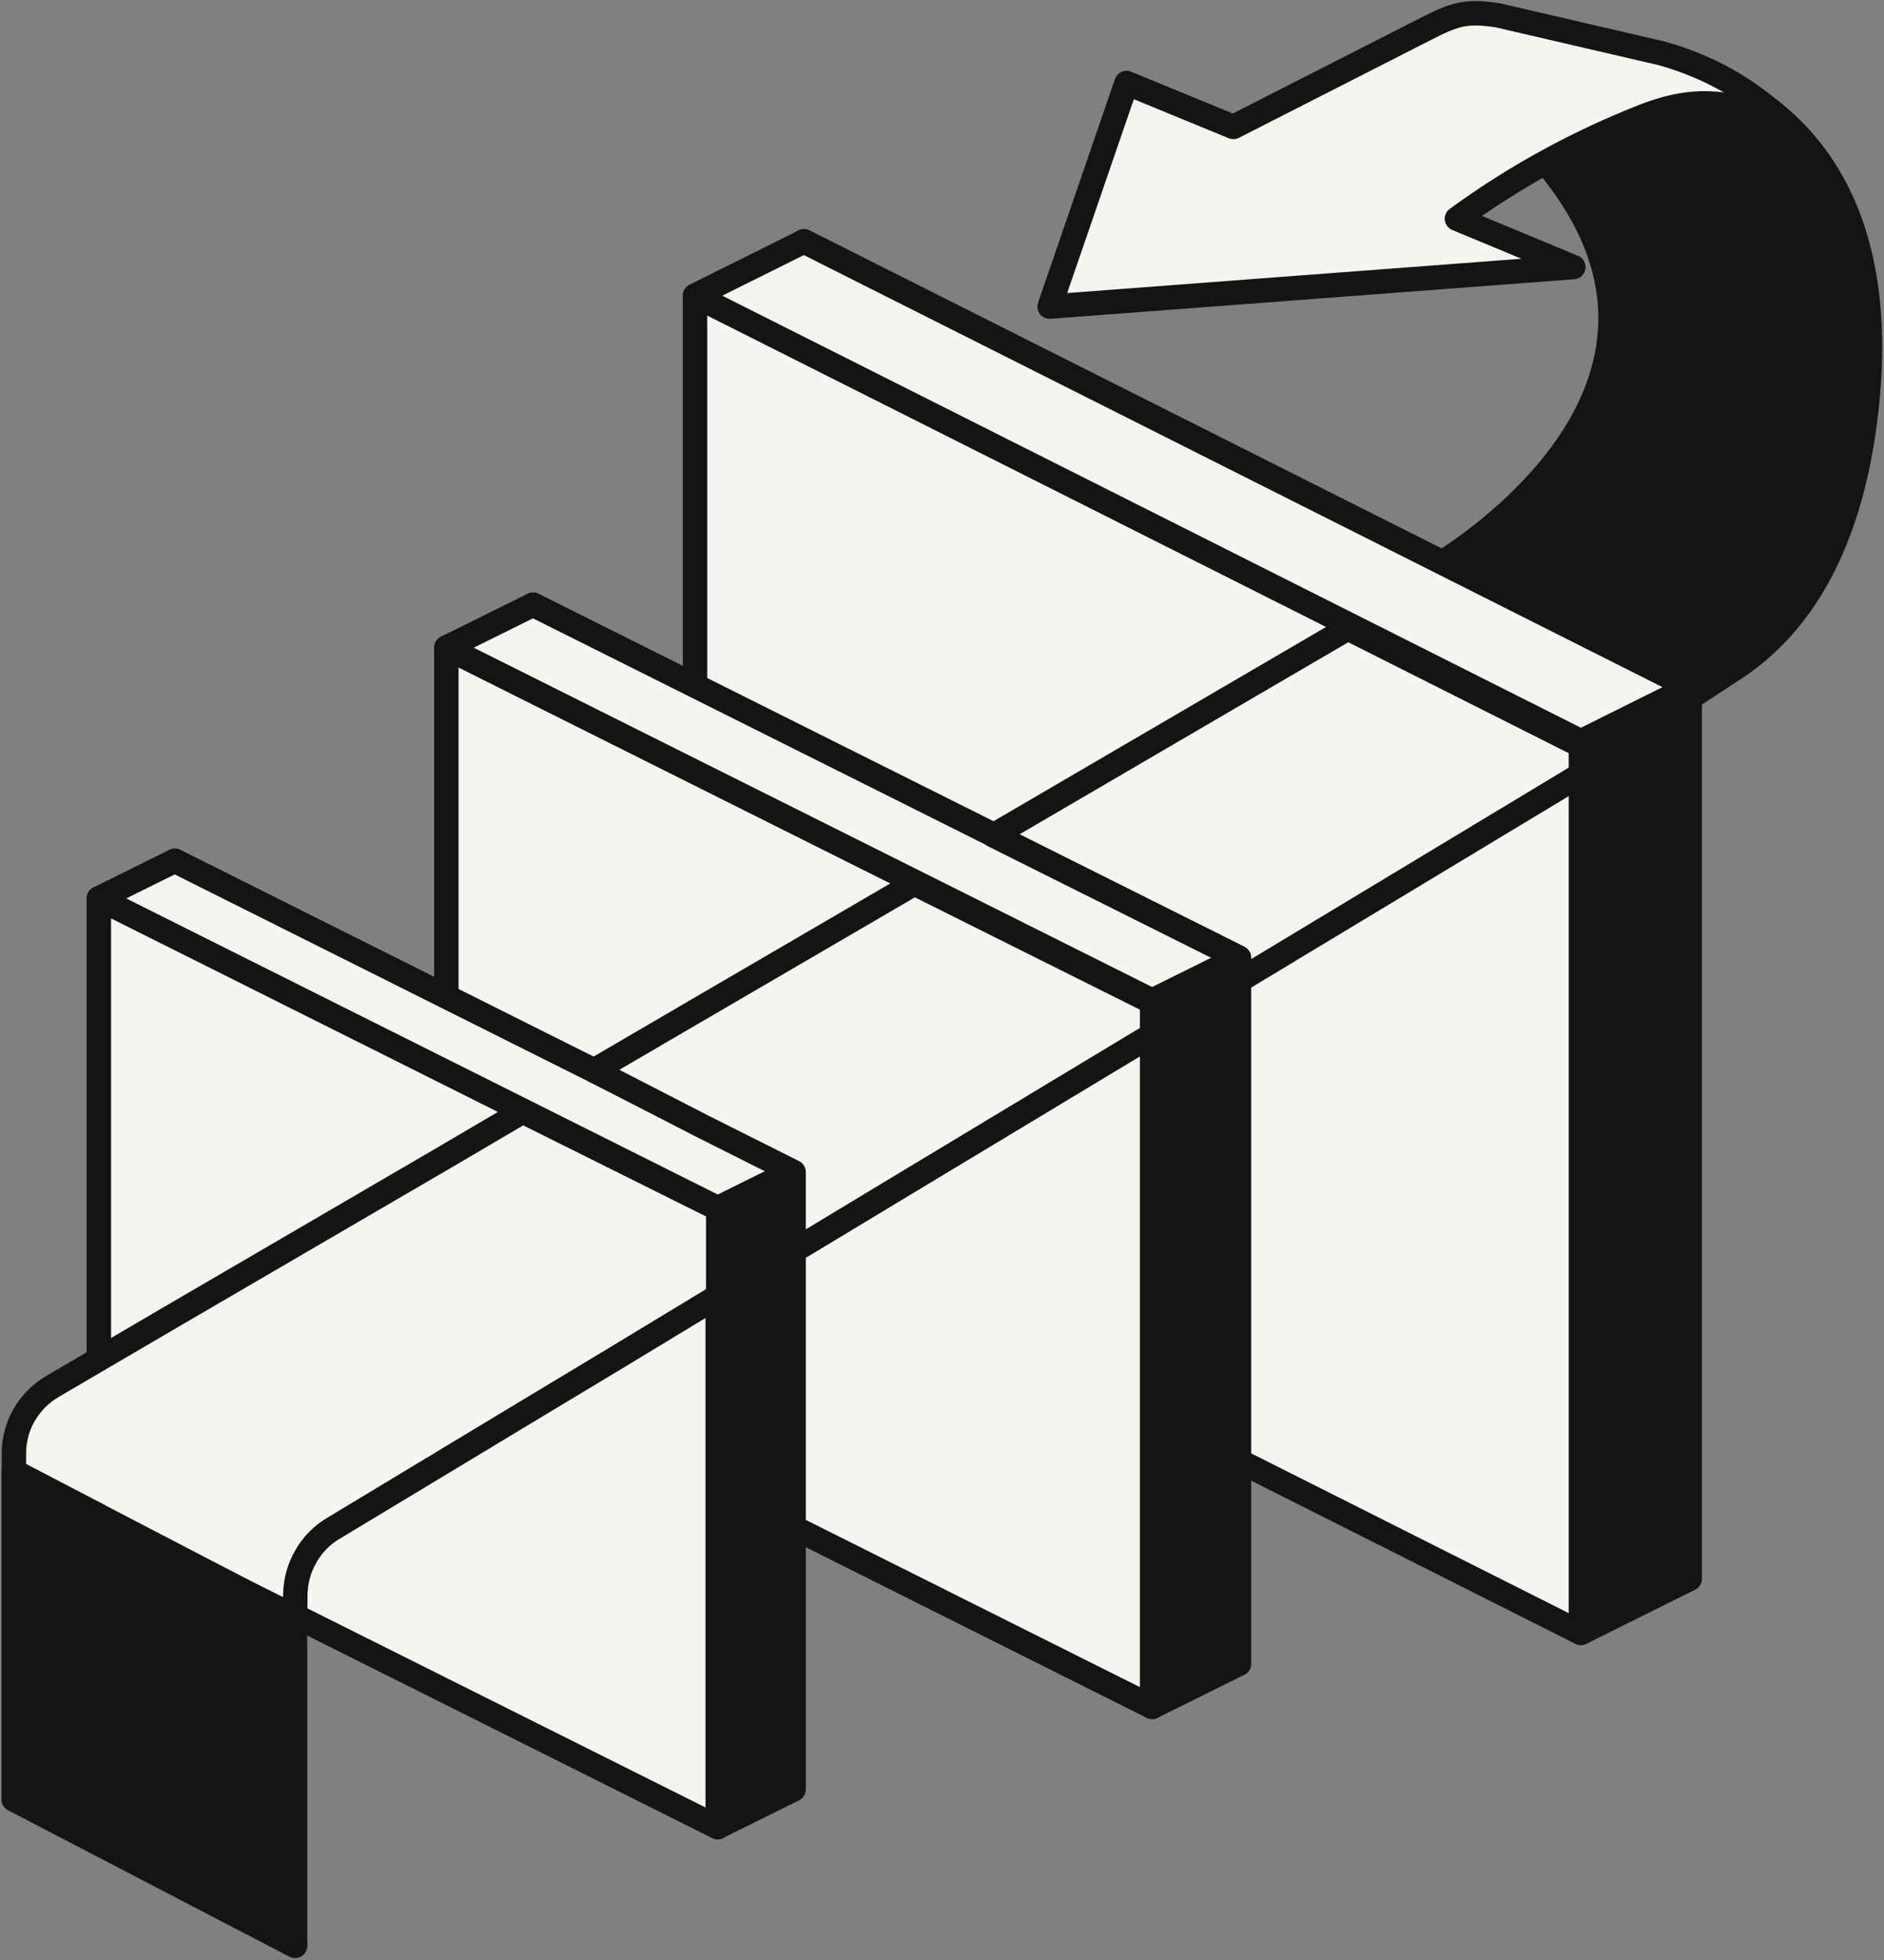
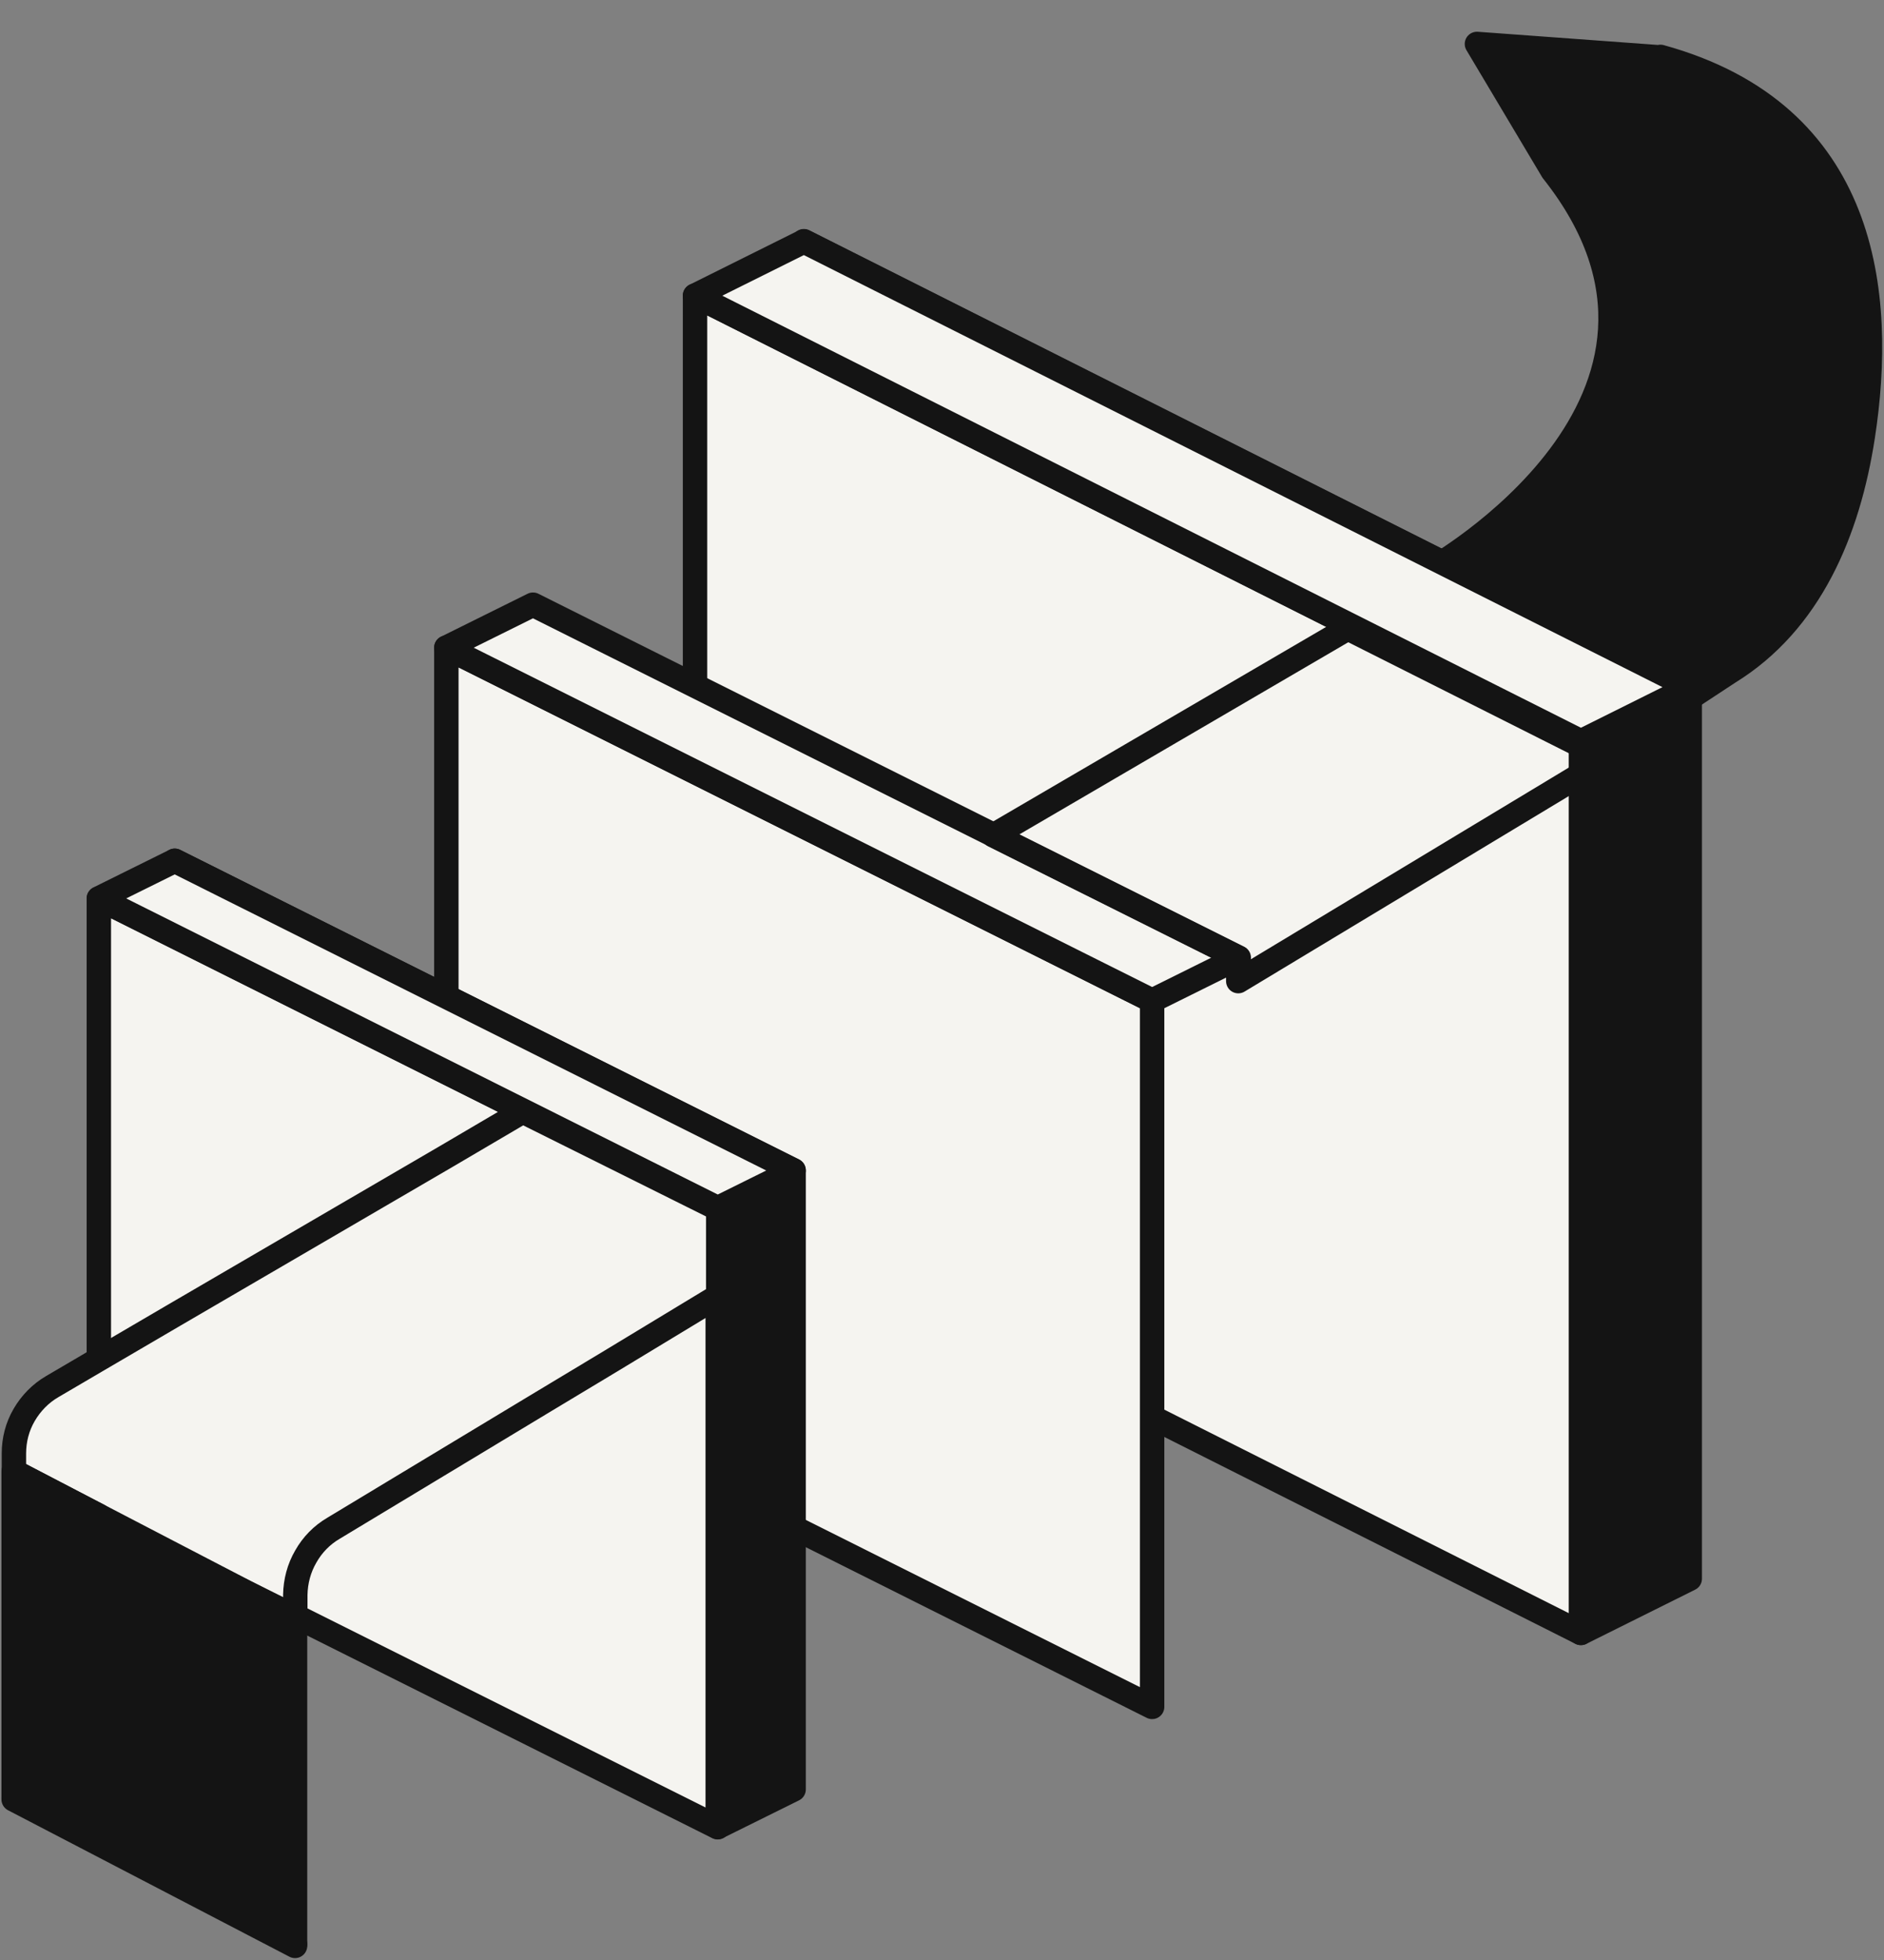
<svg xmlns="http://www.w3.org/2000/svg" version="1.1" id="Layer_1" x="0px" y="0px" viewBox="0 0 772 803" style="enable-background:new 0 0 772 803;" xml:space="preserve">
  <rect x="0" y="0" width="772" height="803" fill="#808080" stroke="none" />
  <style type="text/css">
	.st0{fill:#141414;}
	.st1{fill:none;stroke:#141414;stroke-width:10;stroke-linecap:round;stroke-linejoin:round;}
	.st2{fill:#F5F4F0;stroke:#141414;stroke-width:10;stroke-linecap:round;stroke-linejoin:round;}
	.st3{fill:#141414;stroke:#141414;stroke-width:10;stroke-linecap:round;stroke-linejoin:round;}
</style>
  <path class="st0" d="M680.4,23.3c84.7,23.3,91.9,97.1,82.9,155.5c-6,38.9-21.5,76-54.9,96.6l-16.6,10.9l-105.7-52.9  c0,0,124.6-69.6,50.1-163.4L605.2,18l73.8,5.4" />
  <path class="st1" d="M680.4,23.3c84.7,23.3,91.9,97.1,82.9,155.5c-6,38.9-21.5,76-54.9,96.6l-16.6,10.9l-105.7-52.9  c0,0,124.6-69.6,50.1-163.4L605.2,18l73.8,5.4" />
-   <path class="st2" d="M681.1,21.9L613.9,6.3c-15.3-2.4-19.1,0.2-34.5,8l-74,37.7l-43.8-18l-31.5,91.6l214.6-16.2L597,89.6  c23.7-17.3,49.5-31.4,76.8-42.1c14.6-5.7,40.7-12.3,66.2,14.1C739.9,61.6,723.6,33.9,681.1,21.9z" />
  <path class="st3" d="M692.4,646.7l-44.6,22.2L329.4,464.1V98.8l363,182.6V646.7z" />
  <path class="st2" d="M647.8,668.9l-363-182.6V121.1l363,182.6V668.9z" />
  <path class="st2" d="M647.8,303.7l44.6-22.2l-363-182.6l-44.6,22.2L647.8,303.7z" />
-   <path class="st3" d="M507.6,681.6l-35.5,17.6L218.4,537V247.7l289.3,144.6V681.6z" />
  <path class="st2" d="M472.1,699.2L182.9,554.5V265.3l289.2,144.6V699.2z" />
  <path class="st2" d="M472.1,409.9l35.5-17.6L218.4,247.7l-35.5,17.6L472.1,409.9z" />
  <path class="st3" d="M325.2,733l-31.1,15.4L71.6,606.2V352.6l253.6,126.8V733z" />
  <path class="st2" d="M294.1,748.5L40.5,621.7V368.1l253.6,126.8V748.5z" />
  <path class="st2" d="M294.1,494.9l31.1-15.4L71.6,352.6l-31.1,15.4L294.1,494.9z" />
-   <path class="st2" d="M374.7,361.9l-42,24.5l-44.6,26l-44.7,26.1l44.7,23l37.1,18.6v28.8l3.2,1.6l36.3-21.9l107.4-64.7v-13.4  L374.7,361.9z" />
  <path class="st2" d="M5.6,737.1l115.3,60v-0.7l-115.3-60V737.1z" />
  <path class="st2" d="M218.4,457.4l-4.2-2.1l-31.3,18.4L71.6,538.6l-31.1,18.2l-19.1,11.2c-4.8,2.8-8.7,6.8-11.5,11.6  c-2.8,4.8-4.2,10.2-4.2,15.8v7.4l34.8,18.1l60.2,31.3l20.3,10.1v-9c0.1-5.5,1.5-10.9,4.3-15.7c2.7-4.8,6.6-8.8,11.4-11.6l85.4-51.5  l28.1-16.9l44.1-26.7v-35.7L218.4,457.4z" />
  <path class="st3" d="M40.5,622.1v-1.2L5.6,602.7v0.7v133l115.3,60v-133v-0.7l-20.3-10.5L40.5,622.1z" />
  <path class="st1" d="M407.1,342.2l100.3,50.1v9.6l143.5-86.5V307l-98.6-49.6L407.1,342.2z" />
</svg>